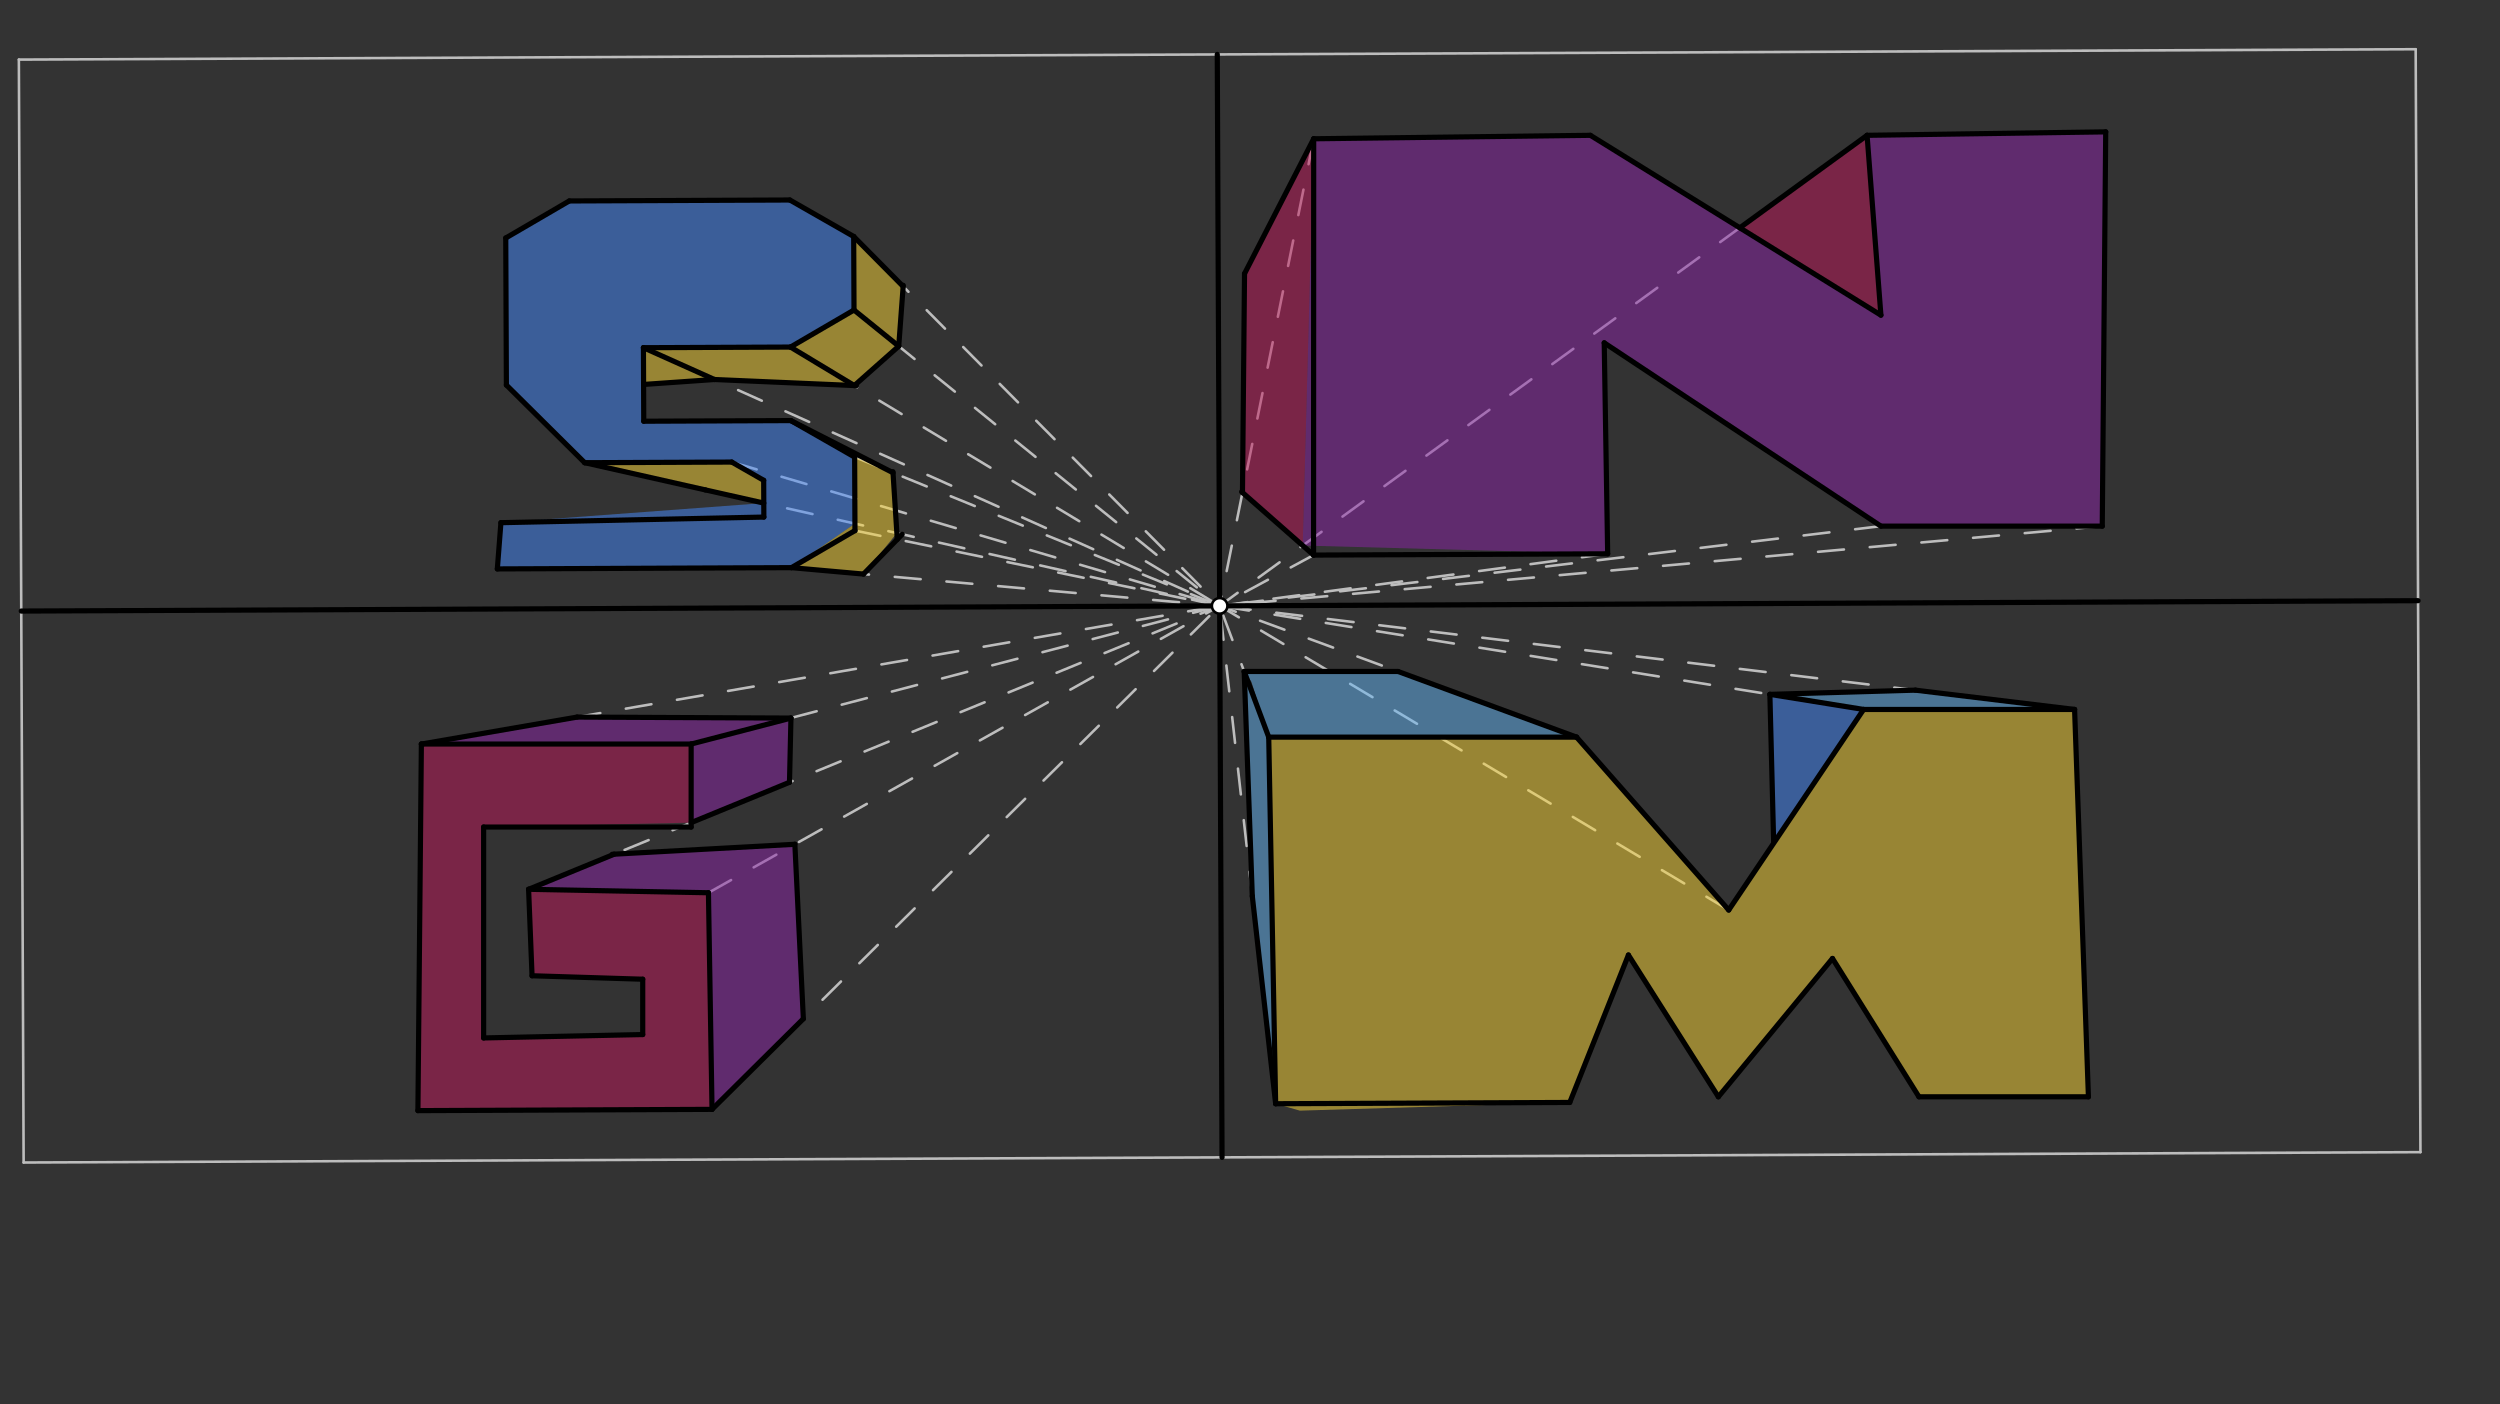
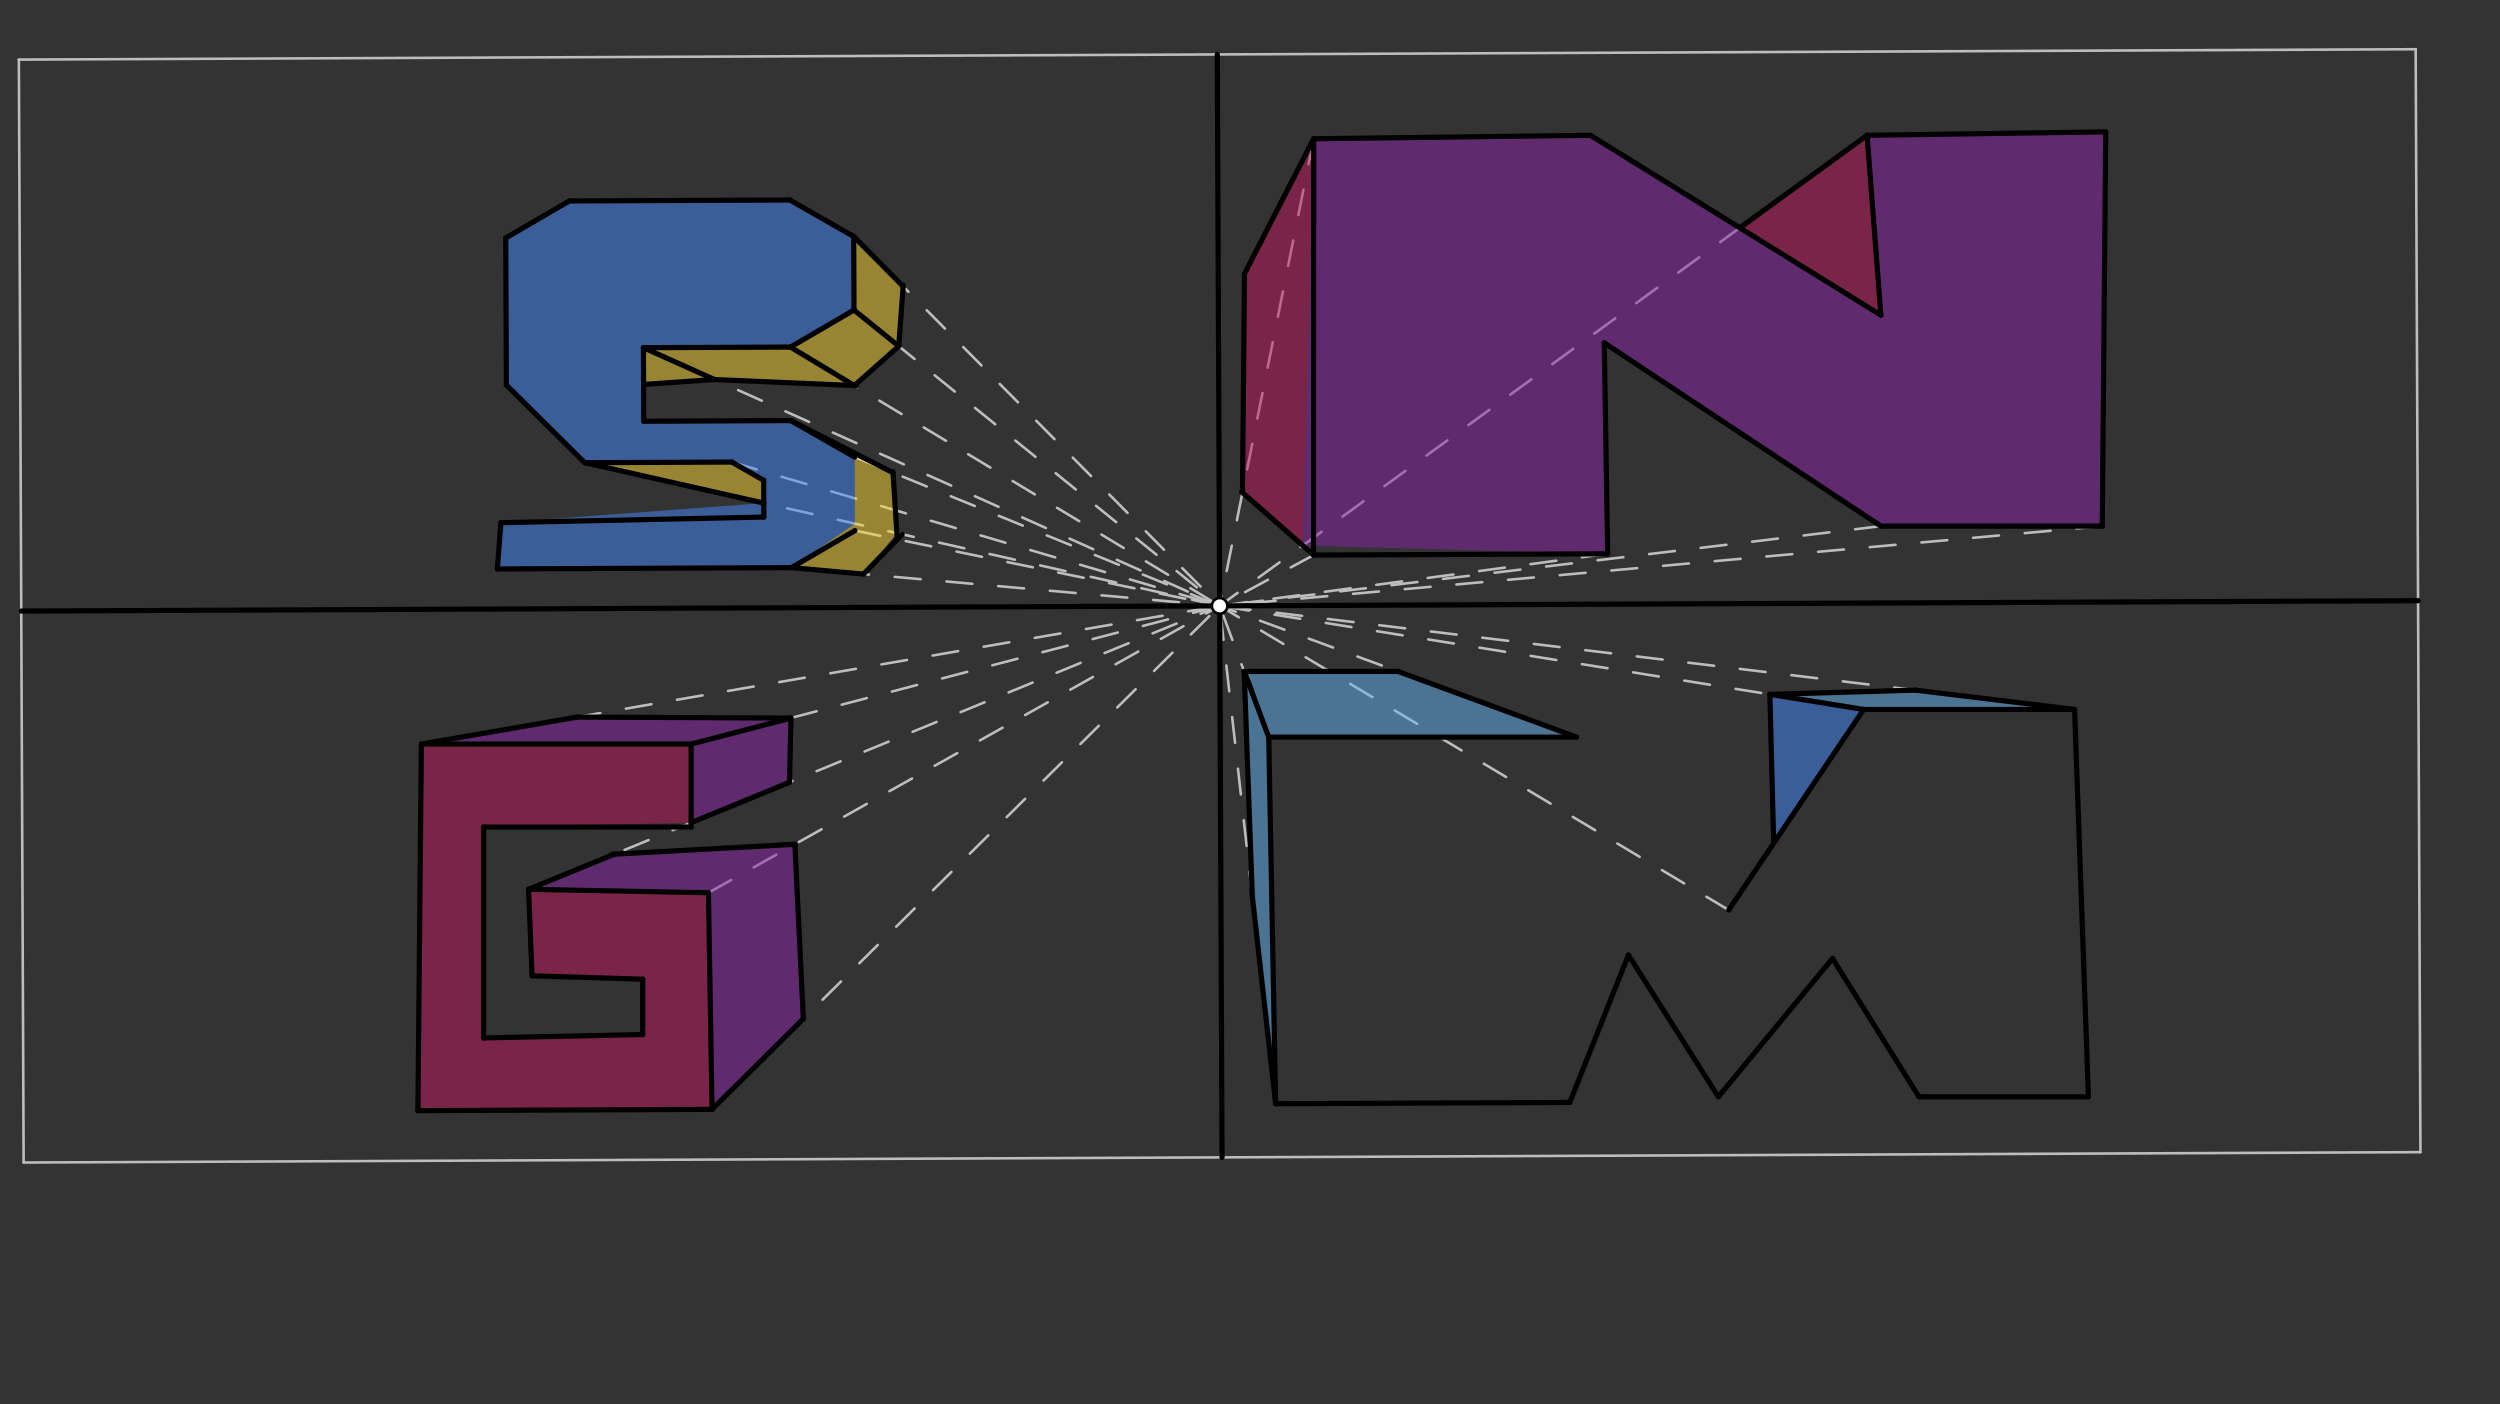
<svg xmlns="http://www.w3.org/2000/svg" class="svg--816" height="100%" preserveAspectRatio="xMidYMid meet" viewBox="0 0 963.78 541.417" width="100%">
  <rect x="0" y="0" width="963.78" height="541.417" fill="#333333" stroke="none" />
  <defs>
    <marker id="marker-arrow" markerHeight="16" markerUnits="userSpaceOnUse" markerWidth="24" orient="auto-start-reverse" refX="24" refY="4" viewBox="0 0 24 8">
      <path d="M 0 0 L 24 4 L 0 8 z" stroke="inherit" />
    </marker>
  </defs>
  <g class="aux-layer--949">
    <g class="element--733">
      <line stroke="#BDBDBD" stroke-dasharray="none" stroke-linecap="round" stroke-width="1" x1="9.111" x2="933.111" y1="448.167" y2="444.167" />
    </g>
    <g class="element--733">
      <line stroke="#BDBDBD" stroke-dasharray="none" stroke-linecap="round" stroke-width="1" x1="933.111" x2="931.27" y1="444.167" y2="18.974" />
    </g>
    <g class="element--733">
      <line stroke="#BDBDBD" stroke-dasharray="none" stroke-linecap="round" stroke-width="1" x1="7.27" x2="931.27" y1="22.974" y2="18.974" />
    </g>
    <g class="element--733">
      <line stroke="#BDBDBD" stroke-dasharray="none" stroke-linecap="round" stroke-width="1" x1="9.111" x2="7.27" y1="448.167" y2="22.974" />
    </g>
    <g class="element--733">
      <line stroke="#BDBDBD" stroke-dasharray="10" stroke-linecap="round" stroke-width="1" x1="329.107" x2="470.191" y1="91.169" y2="233.57" />
    </g>
    <g class="element--733">
      <line stroke="#BDBDBD" stroke-dasharray="10" stroke-linecap="round" stroke-width="1" x1="329.23" x2="470.191" y1="119.515" y2="233.57" />
    </g>
    <g class="element--733">
      <line stroke="#BDBDBD" stroke-dasharray="10" stroke-linecap="round" stroke-width="1" x1="304.743" x2="470.191" y1="133.795" y2="233.57" />
    </g>
    <g class="element--733">
      <line stroke="#BDBDBD" stroke-dasharray="10" stroke-linecap="round" stroke-width="1" x1="248.051" x2="470.191" y1="134.04" y2="233.57" />
    </g>
    <g class="element--733">
      <line stroke="#BDBDBD" stroke-dasharray="10" stroke-linecap="round" stroke-width="1" x1="329.476" x2="470.191" y1="176.208" y2="233.57" />
    </g>
    <g class="element--733">
      <line stroke="#BDBDBD" stroke-dasharray="10" stroke-linecap="round" stroke-width="1" x1="329.598" x2="470.191" y1="204.554" y2="233.57" />
    </g>
    <g class="element--733">
      <line stroke="#BDBDBD" stroke-dasharray="10" stroke-linecap="round" stroke-width="1" x1="305.111" x2="470.191" y1="218.833" y2="233.57" />
    </g>
    <g class="element--733">
      <line stroke="#BDBDBD" stroke-dasharray="10" stroke-linecap="round" stroke-width="1" x1="225.413" x2="470.191" y1="178.378" y2="233.57" />
    </g>
    <g class="element--733">
      <line stroke="#BDBDBD" stroke-dasharray="10" stroke-linecap="round" stroke-width="1" x1="282.105" x2="470.191" y1="178.132" y2="233.57" />
    </g>
    <g class="element--733">
      <line stroke="#BDBDBD" stroke-dasharray="10" stroke-linecap="round" stroke-width="1" x1="506.393" x2="470.191" y1="213.991" y2="233.57" />
    </g>
    <g class="element--733">
      <line stroke="#BDBDBD" stroke-dasharray="10" stroke-linecap="round" stroke-width="1" x1="619.778" x2="470.191" y1="213.5" y2="233.57" />
    </g>
    <g class="element--733">
      <line stroke="#BDBDBD" stroke-dasharray="10" stroke-linecap="round" stroke-width="1" x1="506.444" x2="470.191" y1="53.5" y2="233.57" />
    </g>
    <g class="element--733">
      <line stroke="#BDBDBD" stroke-dasharray="10" stroke-linecap="round" stroke-width="1" x1="719.778" x2="470.191" y1="52.167" y2="233.57" />
    </g>
    <g class="element--733">
      <line stroke="#BDBDBD" stroke-dasharray="10" stroke-linecap="round" stroke-width="1" x1="725.111" x2="470.191" y1="202.833" y2="233.57" />
    </g>
    <g class="element--733">
      <line stroke="#BDBDBD" stroke-dasharray="10" stroke-linecap="round" stroke-width="1" x1="810.444" x2="470.191" y1="202.833" y2="233.57" />
    </g>
    <g class="element--733">
      <line stroke="#BDBDBD" stroke-dasharray="10" stroke-linecap="round" stroke-width="1" x1="266.444" x2="470.191" y1="286.833" y2="233.57" />
    </g>
    <g class="element--733">
      <line stroke="#BDBDBD" stroke-dasharray="10" stroke-linecap="round" stroke-width="1" x1="273.111" x2="470.191" y1="344.167" y2="233.57" />
    </g>
    <g class="element--733">
      <line stroke="#BDBDBD" stroke-dasharray="10" stroke-linecap="round" stroke-width="1" x1="162.444" x2="470.191" y1="286.833" y2="233.57" />
    </g>
    <g class="element--733">
      <line stroke="#BDBDBD" stroke-dasharray="10" stroke-linecap="round" stroke-width="1" x1="274.496" x2="470.191" y1="427.67" y2="233.57" />
    </g>
    <g class="element--733">
      <line stroke="#BDBDBD" stroke-dasharray="10" stroke-linecap="round" stroke-width="1" x1="203.778" x2="470.191" y1="342.833" y2="233.57" />
    </g>
    <g class="element--733">
      <line stroke="#BDBDBD" stroke-dasharray="10" stroke-linecap="round" stroke-width="1" x1="489.111" x2="470.191" y1="284.167" y2="233.57" />
    </g>
    <g class="element--733">
      <line stroke="#BDBDBD" stroke-dasharray="10" stroke-linecap="round" stroke-width="1" x1="491.778" x2="470.191" y1="425.5" y2="233.57" />
    </g>
    <g class="element--733">
      <line stroke="#BDBDBD" stroke-dasharray="10" stroke-linecap="round" stroke-width="1" x1="718.444" x2="470.191" y1="273.5" y2="233.57" />
    </g>
    <g class="element--733">
      <line stroke="#BDBDBD" stroke-dasharray="10" stroke-linecap="round" stroke-width="1" x1="666.444" x2="470.191" y1="350.833" y2="233.57" />
    </g>
    <g class="element--733">
      <line stroke="#BDBDBD" stroke-dasharray="10" stroke-linecap="round" stroke-width="1" x1="607.778" x2="470.191" y1="284.167" y2="233.57" />
    </g>
    <g class="element--733">
      <line stroke="#BDBDBD" stroke-dasharray="10" stroke-linecap="round" stroke-width="1" x1="799.778" x2="470.191" y1="273.5" y2="233.57" />
    </g>
  </g>
  <g class="main-layer--75a">
    <g class="element--733">
      <g fill="#448aff" opacity="0.5">
        <path d="M 194.972 91.75 L 219.459 77.471 L 304.498 77.102 L 329.107 91.169 L 329.23 119.515 L 304.743 133.795 L 248.051 134.04 L 248.173 162.386 L 304.866 162.141 L 329.476 176.208 L 329.587 201.867 L 305.111 218.833 L 191.726 219.324 L 193.111 201.5 L 294.448 193.944 L 294.41 185.166 L 282.105 178.132 L 225.413 178.378 L 195.217 148.442 L 194.972 91.75 Z" stroke="none" />
      </g>
    </g>
    <g class="element--733">
      <g fill="#448aff" opacity="0.5">
        <path d="M 683.758 324.444 L 682.307 267.688 L 718.444 273.5 L 683.758 324.444 Z" stroke="none" />
      </g>
    </g>
    <g class="element--733">
      <g fill="#8E24AA" opacity="0.5">
        <path d="M 274.496 427.67 L 309.702 392.751 L 306.428 325.476 L 236.787 329.295 L 203.778 342.833 L 273.111 344.167 L 274.496 427.67 Z" stroke="none" />
      </g>
    </g>
    <g class="element--733">
      <g fill="#8E24AA" opacity="0.5">
        <path d="M 266.444 317.132 L 304.358 301.583 L 304.717 276.828 L 222.492 276.441 L 162.444 286.833 L 266.444 286.833 L 266.444 317.132 Z" stroke="none" />
      </g>
    </g>
    <g class="element--733">
      <g fill="#8E24AA" opacity="0.5">
        <path d="M 502.202 210.304 L 506.444 53.5 L 613.111 52.167 L 725.111 121.5 L 719.778 52.167 L 811.778 50.833 L 810.444 202.833 L 725.111 202.833 L 618.444 132.167 L 619.778 213.5 L 502.202 210.304 Z" stroke="none" />
      </g>
    </g>
    <g class="element--733">
      <g fill="#FDD835" opacity="0.5">
        <path d="M 305.111 218.833 L 332.89 221.313 L 345.756 205.513 L 344.267 182.237 L 329.476 176.208 L 329.587 201.867 L 305.111 218.833 Z" stroke="none" />
      </g>
    </g>
    <g class="element--733">
      <g fill="#FDD835" opacity="0.5">
        <path d="M 248.112 148.213 L 275.418 146.302 L 329.356 148.638 L 346.471 133.465 L 348.181 110.421 L 329.107 91.169 L 329.23 119.515 L 304.743 133.795 L 248.051 134.04 L 248.112 148.213 Z" stroke="none" />
      </g>
    </g>
    <g class="element--733">
      <g fill="#FDD835" opacity="0.5">
-         <path d="M 491.778 425.5 L 489.111 284.167 L 607.778 284.167 L 666.444 350.833 L 718.444 273.5 L 799.778 273.5 L 805.111 422.833 L 739.778 422.833 L 706.444 369.5 L 662.444 422.833 L 627.778 368.167 L 605.163 425.009 L 501.111 428.167 Z" stroke="none" />
-       </g>
+         </g>
    </g>
    <g class="element--733">
      <g fill="#FDD835" opacity="0.5">
        <path d="M 225.413 178.378 L 282.105 178.132 L 294.41 185.166 L 294.448 193.944 L 225.413 178.378 Z" stroke="none" />
      </g>
    </g>
    <g class="element--733">
      <g fill="#64B5F6" opacity="0.5">
        <path d="M 479.651 258.868 L 489.111 284.167 L 491.778 425.5 L 482.776 345.463 L 479.651 258.868 Z" stroke="none" />
      </g>
    </g>
    <g class="element--733">
      <g fill="#64B5F6" opacity="0.5">
        <path d="M 479.651 258.868 L 538.984 258.868 L 607.778 284.167 L 489.111 284.167 L 482.444 262.833 Z" stroke="none" />
      </g>
    </g>
    <g class="element--733">
      <g fill="#64B5F6" opacity="0.5">
        <path d="M 682.307 267.688 L 738.376 266.061 L 799.778 273.5 L 718.444 273.5 L 682.307 267.688 Z" stroke="none" />
      </g>
    </g>
    <g class="element--733">
      <g fill="#C2185B" opacity="0.5">
        <path d="M 247.778 377.5 L 205.111 376.167 L 203.778 342.833 L 273.111 344.167 L 274.496 427.67 L 161.111 428.161 L 162.444 286.833 L 266.444 286.833 L 266.444 317.132 L 186.444 318.833 L 186.444 400.138 L 247.778 398.833 L 247.778 377.5 Z" stroke="none" />
      </g>
    </g>
    <g class="element--733">
      <g fill="#C2185B" opacity="0.5">
        <path d="M 478.987 189.878 L 479.778 105.5 L 506.444 53.5 L 502.202 210.304 L 478.987 189.878 Z" stroke="none" />
      </g>
    </g>
    <g class="element--733">
      <g fill="#C2185B" opacity="0.5">
        <path d="M 670.715 87.826 L 719.778 52.167 L 725.111 121.5 L 670.715 87.826 Z" stroke="none" />
      </g>
    </g>
    <g class="element--733">
      <line stroke="#000000" stroke-dasharray="none" stroke-linecap="round" stroke-width="2" x1="8.191" x2="932.191" y1="235.57" y2="231.57" />
    </g>
    <g class="element--733">
      <line stroke="#000000" stroke-dasharray="none" stroke-linecap="round" stroke-width="2" x1="471.111" x2="469.27" y1="446.167" y2="20.974" />
    </g>
    <g class="element--733">
      <line stroke="#000000" stroke-dasharray="none" stroke-linecap="round" stroke-width="2" x1="305.111" x2="191.726" y1="218.833" y2="219.324" />
    </g>
    <g class="element--733">
      <line stroke="#000000" stroke-dasharray="none" stroke-linecap="round" stroke-width="2" x1="619.778" x2="506.393" y1="213.5" y2="213.991" />
    </g>
    <g class="element--733">
      <line stroke="#000000" stroke-dasharray="none" stroke-linecap="round" stroke-width="2" x1="161.111" x2="274.496" y1="428.161" y2="427.67" />
    </g>
    <g class="element--733">
      <line stroke="#000000" stroke-dasharray="none" stroke-linecap="round" stroke-width="2" x1="491.778" x2="605.163" y1="425.5" y2="425.009" />
    </g>
    <g class="element--733">
      <line stroke="#000000" stroke-dasharray="none" stroke-linecap="round" stroke-width="2" x1="305.111" x2="329.598" y1="218.833" y2="204.554" />
    </g>
    <g class="element--733">
-       <line stroke="#000000" stroke-dasharray="none" stroke-linecap="round" stroke-width="2" x1="329.598" x2="329.476" y1="204.554" y2="176.208" />
-     </g>
+       </g>
    <g class="element--733">
      <line stroke="#000000" stroke-dasharray="none" stroke-linecap="round" stroke-width="2" x1="329.476" x2="304.866" y1="176.208" y2="162.141" />
    </g>
    <g class="element--733">
      <line stroke="#000000" stroke-dasharray="none" stroke-linecap="round" stroke-width="2" x1="304.866" x2="248.173" y1="162.141" y2="162.386" />
    </g>
    <g class="element--733">
      <line stroke="#000000" stroke-dasharray="none" stroke-linecap="round" stroke-width="2" x1="248.173" x2="248.051" y1="162.386" y2="134.04" />
    </g>
    <g class="element--733">
      <line stroke="#000000" stroke-dasharray="none" stroke-linecap="round" stroke-width="2" x1="248.051" x2="304.743" y1="134.04" y2="133.795" />
    </g>
    <g class="element--733">
      <line stroke="#000000" stroke-dasharray="none" stroke-linecap="round" stroke-width="2" x1="304.743" x2="329.23" y1="133.795" y2="119.515" />
    </g>
    <g class="element--733">
      <line stroke="#000000" stroke-dasharray="none" stroke-linecap="round" stroke-width="2" x1="329.23" x2="329.107" y1="119.515" y2="91.169" />
    </g>
    <g class="element--733">
      <line stroke="#000000" stroke-dasharray="none" stroke-linecap="round" stroke-width="2" x1="329.107" x2="304.498" y1="91.169" y2="77.102" />
    </g>
    <g class="element--733">
      <line stroke="#000000" stroke-dasharray="none" stroke-linecap="round" stroke-width="2" x1="304.498" x2="219.459" y1="77.102" y2="77.471" />
    </g>
    <g class="element--733">
      <line stroke="#000000" stroke-dasharray="none" stroke-linecap="round" stroke-width="2" x1="219.459" x2="194.972" y1="77.471" y2="91.75" />
    </g>
    <g class="element--733">
      <line stroke="#000000" stroke-dasharray="none" stroke-linecap="round" stroke-width="2" x1="194.972" x2="195.217" y1="91.75" y2="148.442" />
    </g>
    <g class="element--733">
      <line stroke="#000000" stroke-dasharray="none" stroke-linecap="round" stroke-width="2" x1="195.217" x2="225.413" y1="148.442" y2="178.378" />
    </g>
    <g class="element--733">
      <line stroke="#000000" stroke-dasharray="none" stroke-linecap="round" stroke-width="2" x1="225.413" x2="282.105" y1="178.378" y2="178.132" />
    </g>
    <g class="element--733">
      <line stroke="#000000" stroke-dasharray="none" stroke-linecap="round" stroke-width="2" x1="282.105" x2="294.41" y1="178.132" y2="185.166" />
    </g>
    <g class="element--733">
      <line stroke="#000000" stroke-dasharray="none" stroke-linecap="round" stroke-width="2" x1="294.41" x2="294.472" y1="185.166" y2="199.339" />
    </g>
    <g class="element--733">
      <line stroke="#000000" stroke-dasharray="none" stroke-linecap="round" stroke-width="2" x1="294.472" x2="193.111" y1="199.339" y2="201.5" />
    </g>
    <g class="element--733">
      <line stroke="#000000" stroke-dasharray="none" stroke-linecap="round" stroke-width="2" x1="193.111" x2="191.726" y1="201.5" y2="219.324" />
    </g>
    <g class="element--733">
      <line stroke="#000000" stroke-dasharray="none" stroke-linecap="round" stroke-width="2" x1="506.393" x2="506.444" y1="213.991" y2="53.5" />
    </g>
    <g class="element--733">
      <line stroke="#000000" stroke-dasharray="none" stroke-linecap="round" stroke-width="2" x1="506.444" x2="613.111" y1="53.5" y2="52.167" />
    </g>
    <g class="element--733">
      <line stroke="#000000" stroke-dasharray="none" stroke-linecap="round" stroke-width="2" x1="613.111" x2="725.111" y1="52.167" y2="121.5" />
    </g>
    <g class="element--733">
      <line stroke="#000000" stroke-dasharray="none" stroke-linecap="round" stroke-width="2" x1="725.111" x2="719.778" y1="121.5" y2="52.167" />
    </g>
    <g class="element--733">
      <line stroke="#000000" stroke-dasharray="none" stroke-linecap="round" stroke-width="2" x1="719.778" x2="811.778" y1="52.167" y2="50.833" />
    </g>
    <g class="element--733">
      <line stroke="#000000" stroke-dasharray="none" stroke-linecap="round" stroke-width="2" x1="619.778" x2="618.444" y1="213.5" y2="132.167" />
    </g>
    <g class="element--733">
      <line stroke="#000000" stroke-dasharray="none" stroke-linecap="round" stroke-width="2" x1="618.444" x2="725.111" y1="132.167" y2="202.833" />
    </g>
    <g class="element--733">
      <line stroke="#000000" stroke-dasharray="none" stroke-linecap="round" stroke-width="2" x1="725.111" x2="810.444" y1="202.833" y2="202.833" />
    </g>
    <g class="element--733">
      <line stroke="#000000" stroke-dasharray="none" stroke-linecap="round" stroke-width="2" x1="810.444" x2="811.778" y1="202.833" y2="50.833" />
    </g>
    <g class="element--733">
      <line stroke="#000000" stroke-dasharray="none" stroke-linecap="round" stroke-width="2" x1="274.496" x2="273.111" y1="427.67" y2="344.167" />
    </g>
    <g class="element--733">
      <line stroke="#000000" stroke-dasharray="none" stroke-linecap="round" stroke-width="2" x1="273.111" x2="203.778" y1="344.167" y2="342.833" />
    </g>
    <g class="element--733">
      <line stroke="#000000" stroke-dasharray="none" stroke-linecap="round" stroke-width="2" x1="203.778" x2="205.111" y1="342.833" y2="376.167" />
    </g>
    <g class="element--733">
      <line stroke="#000000" stroke-dasharray="none" stroke-linecap="round" stroke-width="2" x1="205.111" x2="247.778" y1="376.167" y2="377.5" />
    </g>
    <g class="element--733">
      <line stroke="#000000" stroke-dasharray="none" stroke-linecap="round" stroke-width="2" x1="247.778" x2="247.778" y1="377.5" y2="398.833" />
    </g>
    <g class="element--733">
      <line stroke="#000000" stroke-dasharray="none" stroke-linecap="round" stroke-width="2" x1="247.778" x2="186.444" y1="398.833" y2="400.138" />
    </g>
    <g class="element--733">
      <line stroke="#000000" stroke-dasharray="none" stroke-linecap="round" stroke-width="2" x1="186.444" x2="186.444" y1="400.138" y2="318.833" />
    </g>
    <g class="element--733">
      <line stroke="#000000" stroke-dasharray="none" stroke-linecap="round" stroke-width="2" x1="186.444" x2="266.444" y1="318.833" y2="318.833" />
    </g>
    <g class="element--733">
      <line stroke="#000000" stroke-dasharray="none" stroke-linecap="round" stroke-width="2" x1="266.444" x2="266.444" y1="318.833" y2="286.833" />
    </g>
    <g class="element--733">
      <line stroke="#000000" stroke-dasharray="none" stroke-linecap="round" stroke-width="2" x1="266.444" x2="162.444" y1="286.833" y2="286.833" />
    </g>
    <g class="element--733">
      <line stroke="#000000" stroke-dasharray="none" stroke-linecap="round" stroke-width="2" x1="162.444" x2="161.111" y1="286.833" y2="428.161" />
    </g>
    <g class="element--733">
      <line stroke="#000000" stroke-dasharray="none" stroke-linecap="round" stroke-width="2" x1="605.163" x2="627.778" y1="425.009" y2="368.167" />
    </g>
    <g class="element--733">
      <line stroke="#000000" stroke-dasharray="none" stroke-linecap="round" stroke-width="2" x1="627.778" x2="662.444" y1="368.167" y2="422.833" />
    </g>
    <g class="element--733">
      <line stroke="#000000" stroke-dasharray="none" stroke-linecap="round" stroke-width="2" x1="662.444" x2="706.444" y1="422.833" y2="369.5" />
    </g>
    <g class="element--733">
      <line stroke="#000000" stroke-dasharray="none" stroke-linecap="round" stroke-width="2" x1="706.444" x2="739.778" y1="369.5" y2="422.833" />
    </g>
    <g class="element--733">
      <line stroke="#000000" stroke-dasharray="none" stroke-linecap="round" stroke-width="2" x1="739.778" x2="805.111" y1="422.833" y2="422.833" />
    </g>
    <g class="element--733">
      <line stroke="#000000" stroke-dasharray="none" stroke-linecap="round" stroke-width="2" x1="805.111" x2="799.778" y1="422.833" y2="273.5" />
    </g>
    <g class="element--733">
      <line stroke="#000000" stroke-dasharray="none" stroke-linecap="round" stroke-width="2" x1="799.778" x2="718.444" y1="273.5" y2="273.5" />
    </g>
    <g class="element--733">
      <line stroke="#000000" stroke-dasharray="none" stroke-linecap="round" stroke-width="2" x1="718.444" x2="666.444" y1="273.5" y2="350.833" />
    </g>
    <g class="element--733">
-       <line stroke="#000000" stroke-dasharray="none" stroke-linecap="round" stroke-width="2" x1="666.444" x2="607.778" y1="350.833" y2="284.167" />
-     </g>
+       </g>
    <g class="element--733">
      <line stroke="#000000" stroke-dasharray="none" stroke-linecap="round" stroke-width="2" x1="607.778" x2="489.111" y1="284.167" y2="284.167" />
    </g>
    <g class="element--733">
      <line stroke="#000000" stroke-dasharray="none" stroke-linecap="round" stroke-width="2" x1="489.111" x2="491.778" y1="284.167" y2="425.5" />
    </g>
    <g class="element--733">
      <line stroke="#000000" stroke-dasharray="none" stroke-linecap="round" stroke-width="2" x1="274.496" x2="309.702" y1="427.67" y2="392.751" />
    </g>
    <g class="element--733">
      <line stroke="#000000" stroke-dasharray="none" stroke-linecap="round" stroke-width="2" x1="309.702" x2="306.428" y1="392.751" y2="325.476" />
    </g>
    <g class="element--733">
      <line stroke="#000000" stroke-dasharray="none" stroke-linecap="round" stroke-width="2" x1="306.428" x2="236.009" y1="325.476" y2="329.338" />
    </g>
    <g class="element--733">
      <line stroke="#000000" stroke-dasharray="none" stroke-linecap="round" stroke-width="2" x1="236.787" x2="203.778" y1="329.295" y2="342.833" />
    </g>
    <g class="element--733">
      <line stroke="#000000" stroke-dasharray="none" stroke-linecap="round" stroke-width="2" x1="266.444" x2="304.358" y1="317.132" y2="301.583" />
    </g>
    <g class="element--733">
      <line stroke="#000000" stroke-dasharray="none" stroke-linecap="round" stroke-width="2" x1="304.358" x2="304.92" y1="301.583" y2="276.829" />
    </g>
    <g class="element--733">
      <line stroke="#000000" stroke-dasharray="none" stroke-linecap="round" stroke-width="2" x1="304.92" x2="266.444" y1="276.829" y2="286.833" />
    </g>
    <g class="element--733">
      <line stroke="#000000" stroke-dasharray="none" stroke-linecap="round" stroke-width="2" x1="304.92" x2="222.445" y1="276.829" y2="276.44" />
    </g>
    <g class="element--733">
      <line stroke="#000000" stroke-dasharray="none" stroke-linecap="round" stroke-width="2" x1="222.492" x2="162.444" y1="276.441" y2="286.833" />
    </g>
    <g class="element--733">
      <line stroke="#000000" stroke-dasharray="none" stroke-linecap="round" stroke-width="2" x1="491.778" x2="482.776" y1="425.5" y2="345.463" />
    </g>
    <g class="element--733">
      <line stroke="#000000" stroke-dasharray="none" stroke-linecap="round" stroke-width="2" x1="482.776" x2="479.651" y1="345.463" y2="258.868" />
    </g>
    <g class="element--733">
      <line stroke="#000000" stroke-dasharray="none" stroke-linecap="round" stroke-width="2" x1="479.651" x2="489.111" y1="258.868" y2="284.167" />
    </g>
    <g class="element--733">
      <line stroke="#000000" stroke-dasharray="none" stroke-linecap="round" stroke-width="2" x1="479.651" x2="538.984" y1="258.868" y2="258.868" />
    </g>
    <g class="element--733">
      <line stroke="#000000" stroke-dasharray="none" stroke-linecap="round" stroke-width="2" x1="538.984" x2="607.778" y1="258.868" y2="284.167" />
    </g>
    <g class="element--733">
      <line stroke="#000000" stroke-dasharray="none" stroke-linecap="round" stroke-width="2" x1="718.444" x2="682.307" y1="273.5" y2="267.688" />
    </g>
    <g class="element--733">
      <line stroke="#000000" stroke-dasharray="none" stroke-linecap="round" stroke-width="2" x1="682.307" x2="683.758" y1="267.688" y2="324.444" />
    </g>
    <g class="element--733">
      <line stroke="#000000" stroke-dasharray="none" stroke-linecap="round" stroke-width="2" x1="305.111" x2="332.89" y1="218.833" y2="221.313" />
    </g>
    <g class="element--733">
      <line stroke="#000000" stroke-dasharray="none" stroke-linecap="round" stroke-width="2" x1="332.89" x2="347.802" y1="221.313" y2="205.974" />
    </g>
    <g class="element--733">
      <line stroke="#000000" stroke-dasharray="none" stroke-linecap="round" stroke-width="2" x1="345.91" x2="344.243" y1="207.92" y2="181.856" />
    </g>
    <g class="element--733">
      <line stroke="#000000" stroke-dasharray="none" stroke-linecap="round" stroke-width="2" x1="344.267" x2="304.866" y1="182.237" y2="162.141" />
    </g>
    <g class="element--733">
      <line stroke="#000000" stroke-dasharray="none" stroke-linecap="round" stroke-width="2" x1="248.051" x2="275.418" y1="134.04" y2="146.302" />
    </g>
    <g class="element--733">
      <line stroke="#000000" stroke-dasharray="none" stroke-linecap="round" stroke-width="2" x1="275.418" x2="330.133" y1="146.302" y2="148.672" />
    </g>
    <g class="element--733">
      <line stroke="#000000" stroke-dasharray="none" stroke-linecap="round" stroke-width="2" x1="329.356" x2="304.743" y1="148.638" y2="133.795" />
    </g>
    <g class="element--733">
      <line stroke="#000000" stroke-dasharray="none" stroke-linecap="round" stroke-width="2" x1="329.356" x2="346.471" y1="148.638" y2="133.467" />
    </g>
    <g class="element--733">
      <line stroke="#000000" stroke-dasharray="none" stroke-linecap="round" stroke-width="2" x1="346.471" x2="348.213" y1="133.467" y2="109.997" />
    </g>
    <g class="element--733">
      <line stroke="#000000" stroke-dasharray="none" stroke-linecap="round" stroke-width="2" x1="348.181" x2="329.107" y1="110.421" y2="91.169" />
    </g>
    <g class="element--733">
      <line stroke="#000000" stroke-dasharray="none" stroke-linecap="round" stroke-width="2" x1="329.23" x2="346.471" y1="119.515" y2="133.465" />
    </g>
    <g class="element--733">
      <line stroke="#000000" stroke-dasharray="none" stroke-linecap="round" stroke-width="2" x1="275.418" x2="248.112" y1="146.302" y2="148.213" />
    </g>
    <g class="element--733">
      <line stroke="#000000" stroke-dasharray="none" stroke-linecap="round" stroke-width="2" x1="225.413" x2="271.921" y1="178.378" y2="188.864" />
    </g>
    <g class="element--733">
      <line stroke="#000000" stroke-dasharray="none" stroke-linecap="round" stroke-width="2" x1="271.921" x2="294.448" y1="188.864" y2="193.944" />
    </g>
    <g class="element--733">
      <line stroke="#000000" stroke-dasharray="none" stroke-linecap="round" stroke-width="2" x1="506.393" x2="478.677" y1="213.991" y2="189.605" />
    </g>
    <g class="element--733">
      <line stroke="#000000" stroke-dasharray="none" stroke-linecap="round" stroke-width="2" x1="478.987" x2="479.778" y1="189.878" y2="105.5" />
    </g>
    <g class="element--733">
      <line stroke="#000000" stroke-dasharray="none" stroke-linecap="round" stroke-width="2" x1="479.778" x2="506.444" y1="105.5" y2="53.5" />
    </g>
    <g class="element--733">
      <line stroke="#000000" stroke-dasharray="none" stroke-linecap="round" stroke-width="2" x1="719.778" x2="670.715" y1="52.167" y2="87.826" />
    </g>
    <g class="element--733">
      <line stroke="#000000" stroke-dasharray="none" stroke-linecap="round" stroke-width="2" x1="682.307" x2="738.459" y1="267.688" y2="266.059" />
    </g>
    <g class="element--733">
      <line stroke="#000000" stroke-dasharray="none" stroke-linecap="round" stroke-width="2" x1="738.376" x2="799.778" y1="266.061" y2="273.5" />
    </g>
    <g class="element--733">
      <circle cx="470.191" cy="233.57" r="3" stroke="#000000" stroke-width="1" fill="#ffffff" />}</g>
  </g>
  <g class="snaps-layer--ac6" />
  <g class="temp-layer--52d" />
</svg>